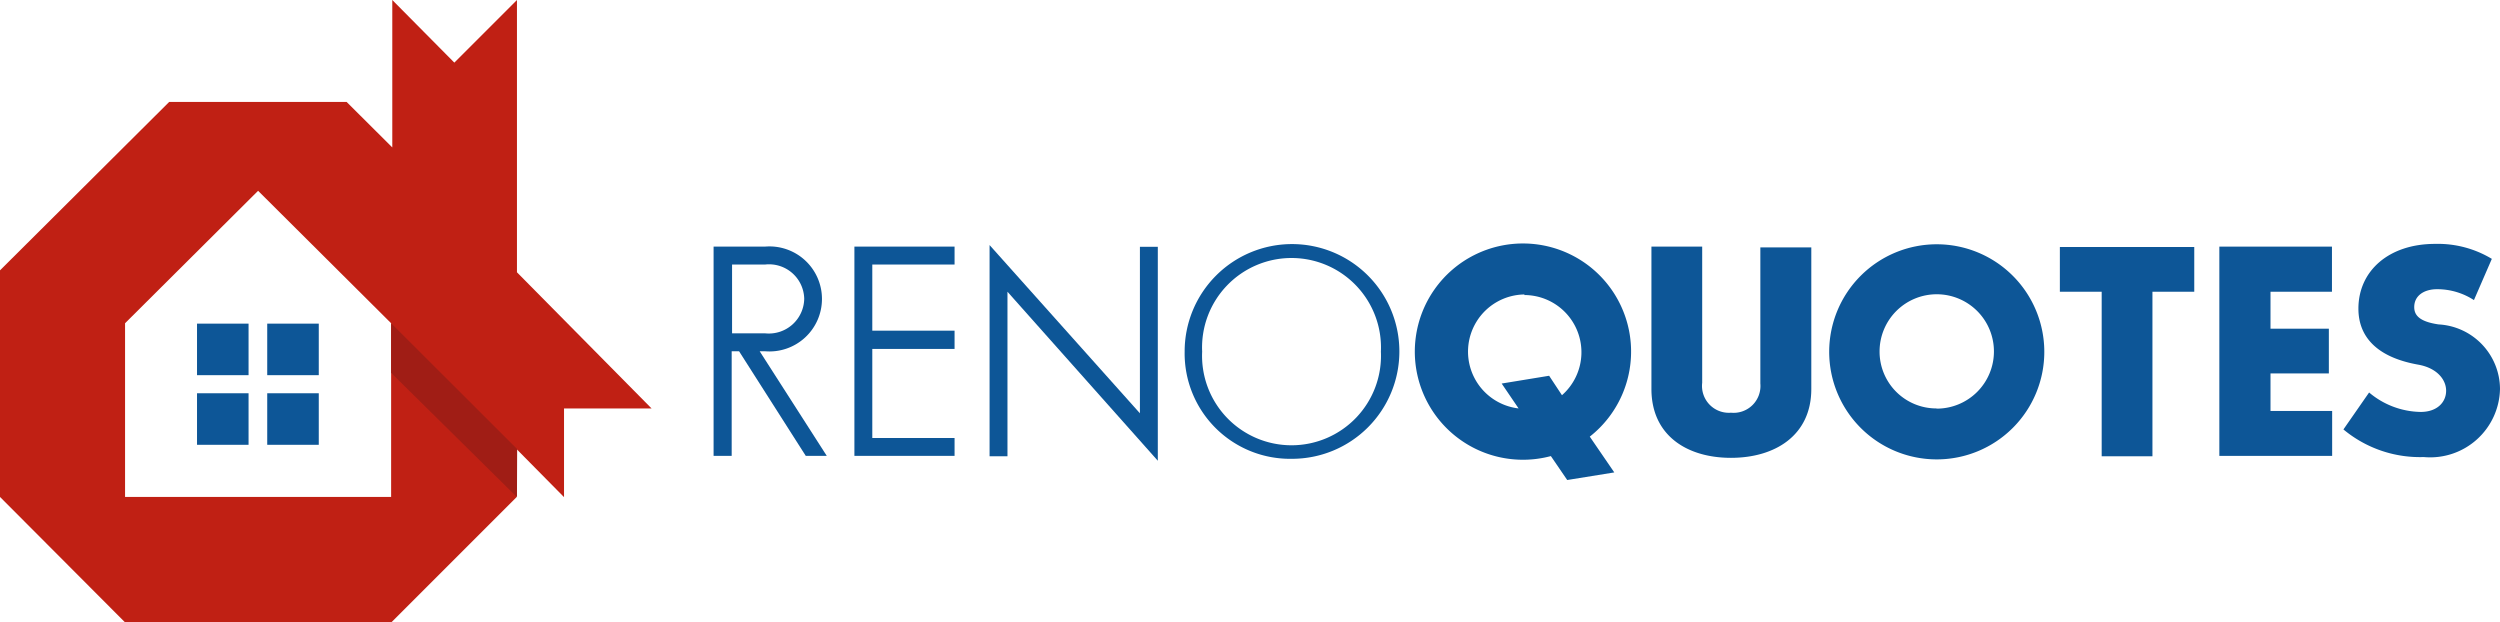
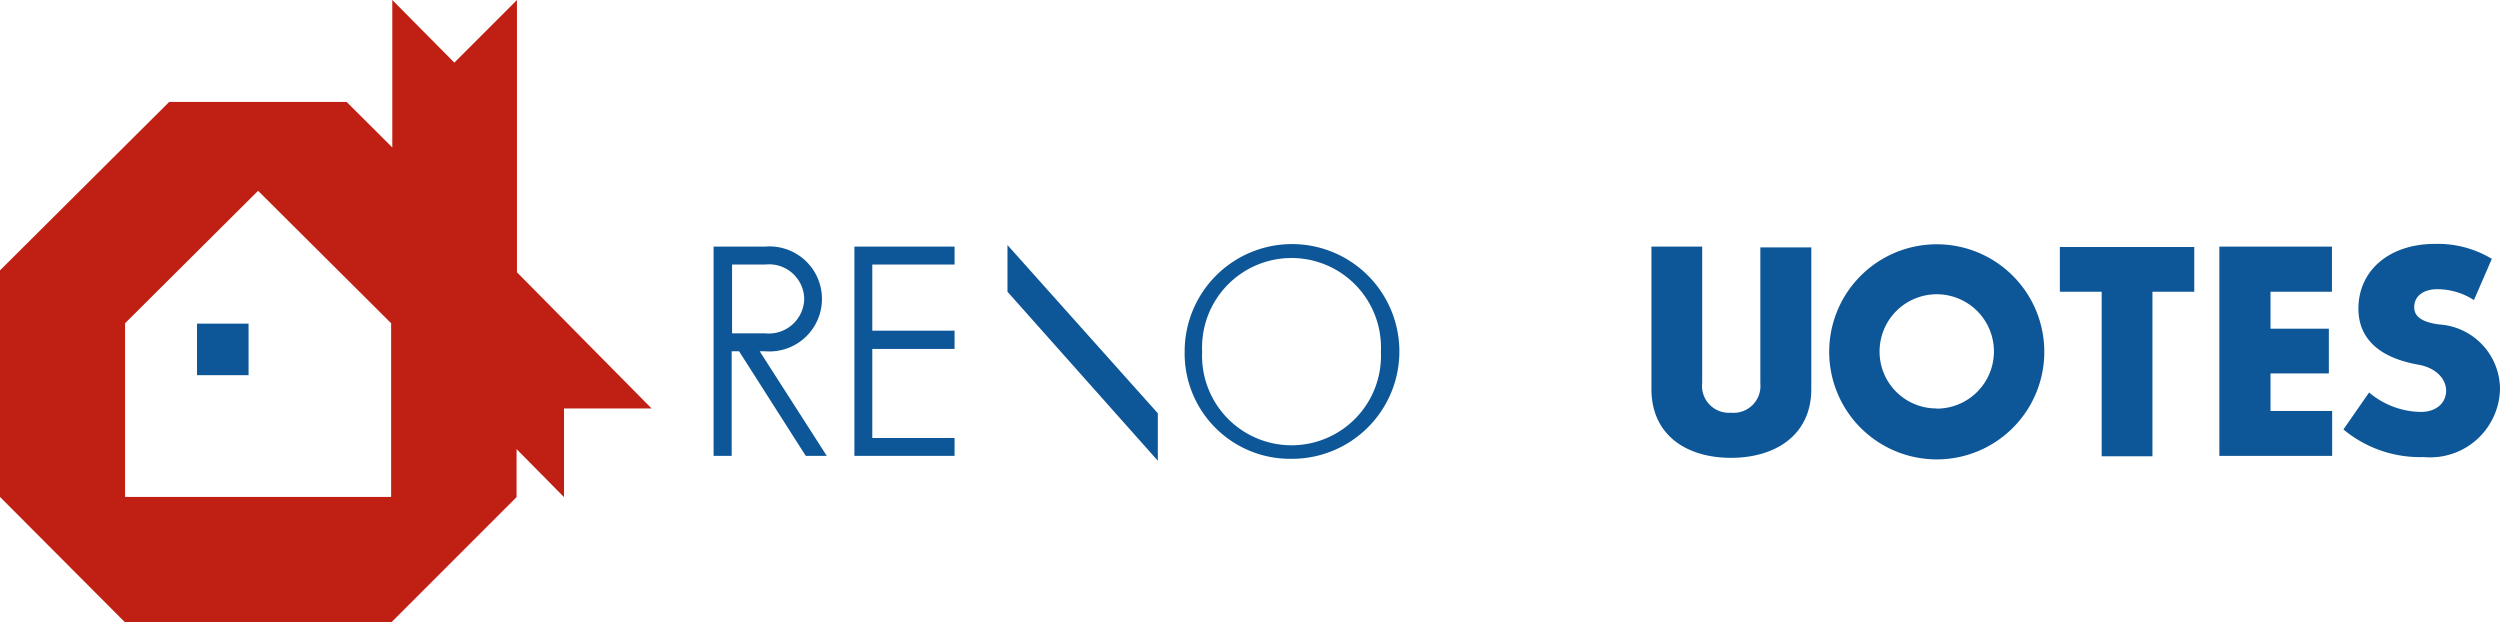
<svg xmlns="http://www.w3.org/2000/svg" id="Calque_8" data-name="Calque 8" viewBox="0 0 128.54 32">
  <defs>
    <style>.cls-1{fill:#0d5697;}.cls-2{fill:#c02014;}.cls-3{fill:#a01d15;}</style>
  </defs>
  <g id="autres_logos_correction" data-name="autres logos correction">
    <path class="cls-1" d="M39.35,18.06h-.29l3.45,5.38H41.43L38,18.06h-.38v5.38h-.93V12.68h2.64a2.7,2.7,0,1,1,0,5.38Zm2-2.7a1.81,1.81,0,0,0-2-1.76H37.64v3.54h1.71a1.82,1.82,0,0,0,2-1.78Z" />
    <path class="cls-1" d="M44.85,13.6V17h4.23v.94H44.85v4.58h4.23v.92H43.93V12.68h5.15v.92Z" />
-     <path class="cls-1" d="M59.53,12.69v11L51.8,15v8.46h-.92V12.6l7.73,8.65V12.69Z" />
+     <path class="cls-1" d="M59.53,12.69v11L51.8,15v8.46V12.6l7.73,8.65V12.69Z" />
    <path class="cls-1" d="M66.42,23.59a5.42,5.42,0,0,1-5.51-5.51,5.52,5.52,0,1,1,5.51,5.51ZM71,18.08a4.6,4.6,0,1,0-9.19,0,4.6,4.6,0,1,0,9.19,0Z" />
-     <path class="cls-1" d="M80.58,24.68l-.84-1.23a5.56,5.56,0,1,1,2-1L83,24.29Zm-2.2-9.54a2.94,2.94,0,0,0-.3,5.86l-.87-1.28,2.44-.4.66,1a2.94,2.94,0,0,0-1.93-5.15Z" />
    <path class="cls-1" d="M89,21.22a1.38,1.38,0,0,0,1.51-1.5v-7h2.62V20c0,2.4-1.88,3.54-4.13,3.54S84.91,22.4,84.91,20V12.68h2.61v7A1.38,1.38,0,0,0,89,21.22Z" />
    <path class="cls-1" d="M99.57,23.62a5.53,5.53,0,1,1,5.54-5.53h0a5.53,5.53,0,0,1-5.52,5.53Zm0-2.61a2.94,2.94,0,1,0-2.93-2.94h0A2.92,2.92,0,0,0,99.56,21Z" />
    <path class="cls-1" d="M112.82,15h-2.15v8.46h-2.61V15h-2.15v-2.3h6.91Z" />
    <path class="cls-1" d="M116.74,15V16.9h3v2.3h-3v1.93h3.17v2.31h-5.8V12.68h5.79V15Z" />
    <path class="cls-1" d="M125.3,14.87c-.65,0-1.17.32-1.17.92,0,.44.3.75,1.25.89A3.34,3.34,0,0,1,128.54,20a3.59,3.59,0,0,1-3.92,3.5,6.15,6.15,0,0,1-4.13-1.42l1.32-1.9a4.2,4.2,0,0,0,2.65,1c.86,0,1.31-.51,1.31-1.09s-.48-1.17-1.43-1.34c-2.2-.39-3.08-1.49-3.08-2.88,0-1.94,1.56-3.33,3.94-3.33a5.36,5.36,0,0,1,2.92.77l-.92,2.12A3.46,3.46,0,0,0,125.3,14.87Z" />
  </g>
  <path class="cls-2" d="M26.58,14V0L23.36,3.22,20.17,0l0,7.58L17.82,5.24l-9.12,0L0,13.9V25.55L6.43,32H20.12l6-6,.44-.44V23.09L29,25.56,29,21l4.5,0Zm-6.47,2.61v8.94H6.43V16.62l6.84-6.81,6.84,6.81" />
  <rect class="cls-1" x="10.13" y="16.64" width="2.65" height="2.65" />
-   <rect class="cls-1" x="13.74" y="16.64" width="2.65" height="2.65" />
-   <rect class="cls-1" x="10.13" y="20.22" width="2.65" height="2.65" />
-   <rect class="cls-1" x="13.74" y="20.22" width="2.65" height="2.65" />
-   <polygon class="cls-3" points="26.59 23.09 26.58 25.56 20.11 19.17 20.11 16.62 26.59 23.09" />
</svg>